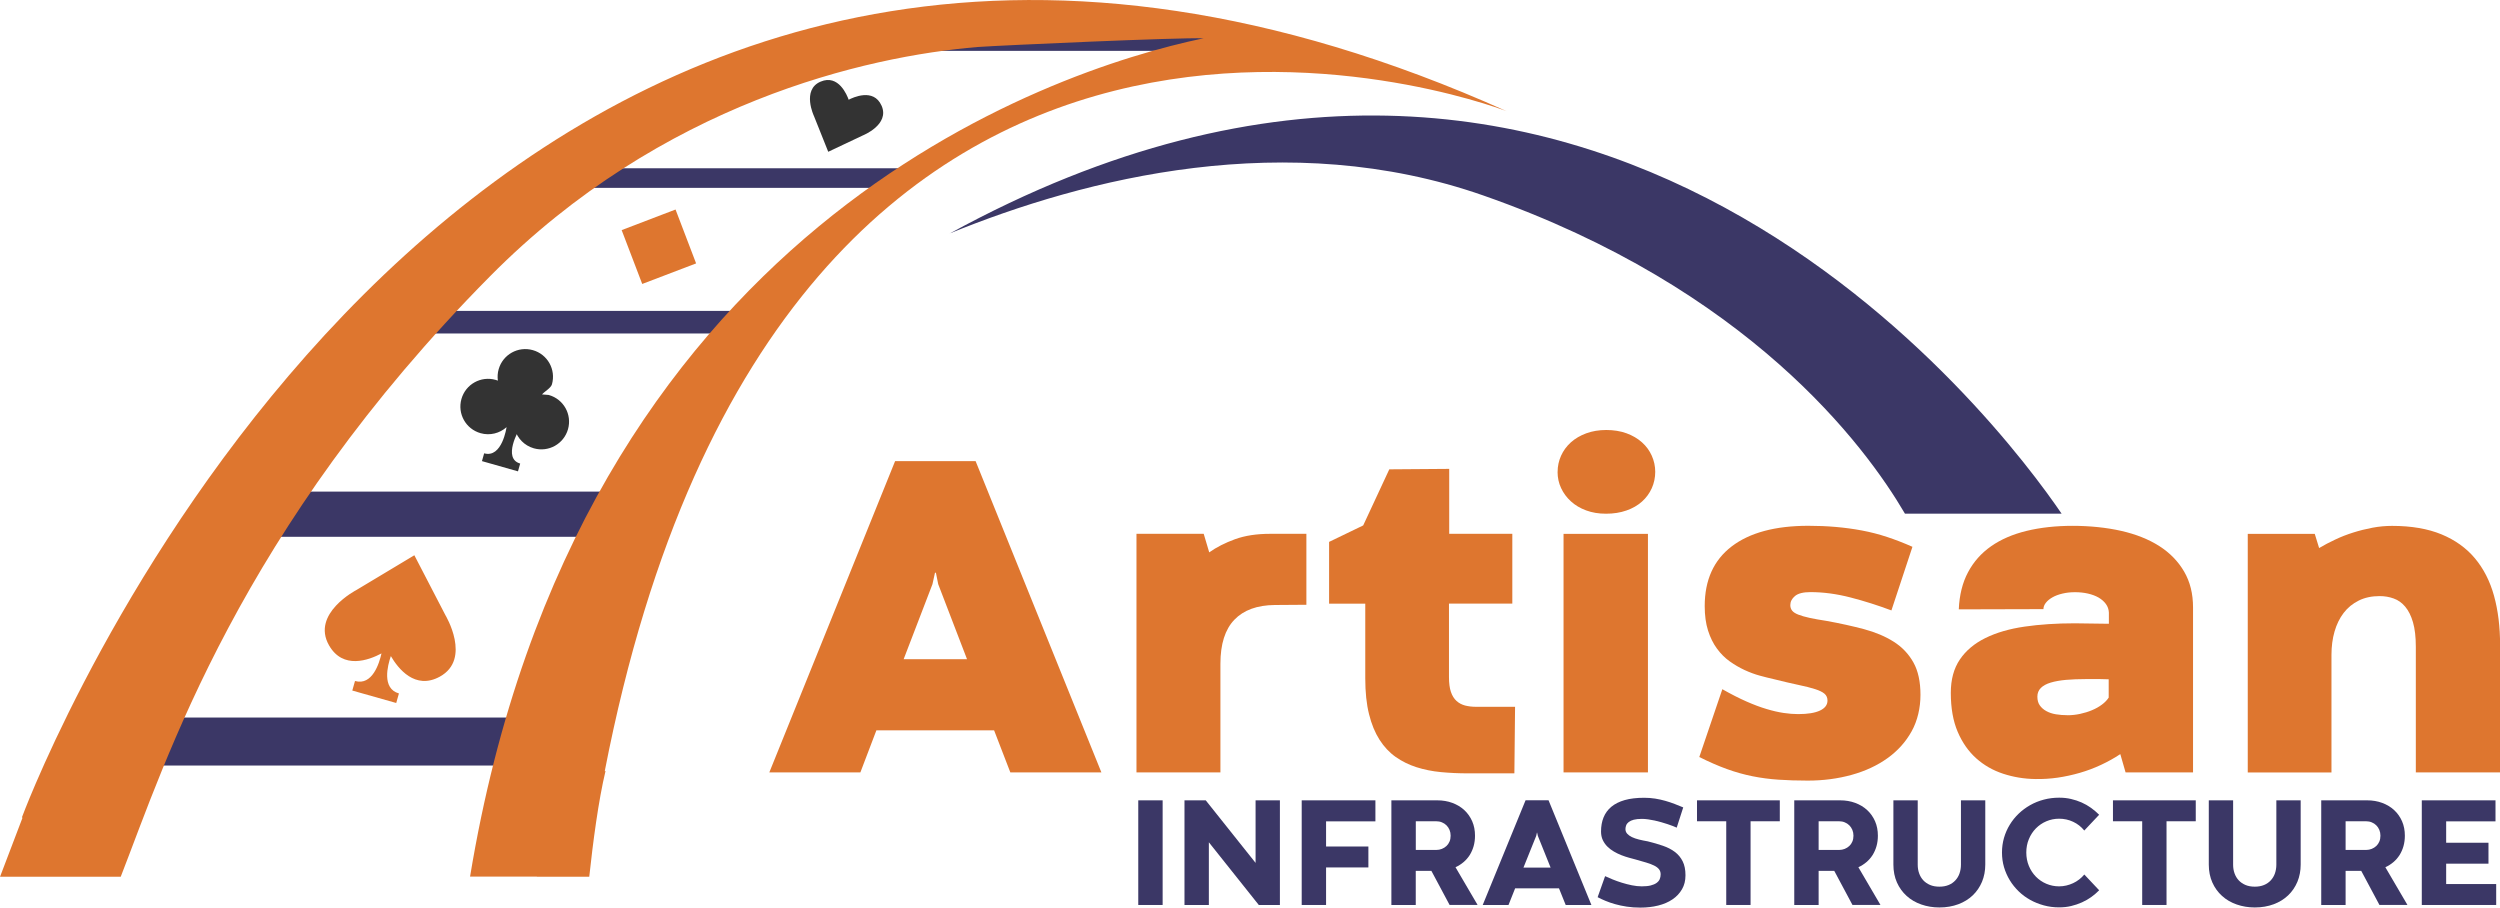
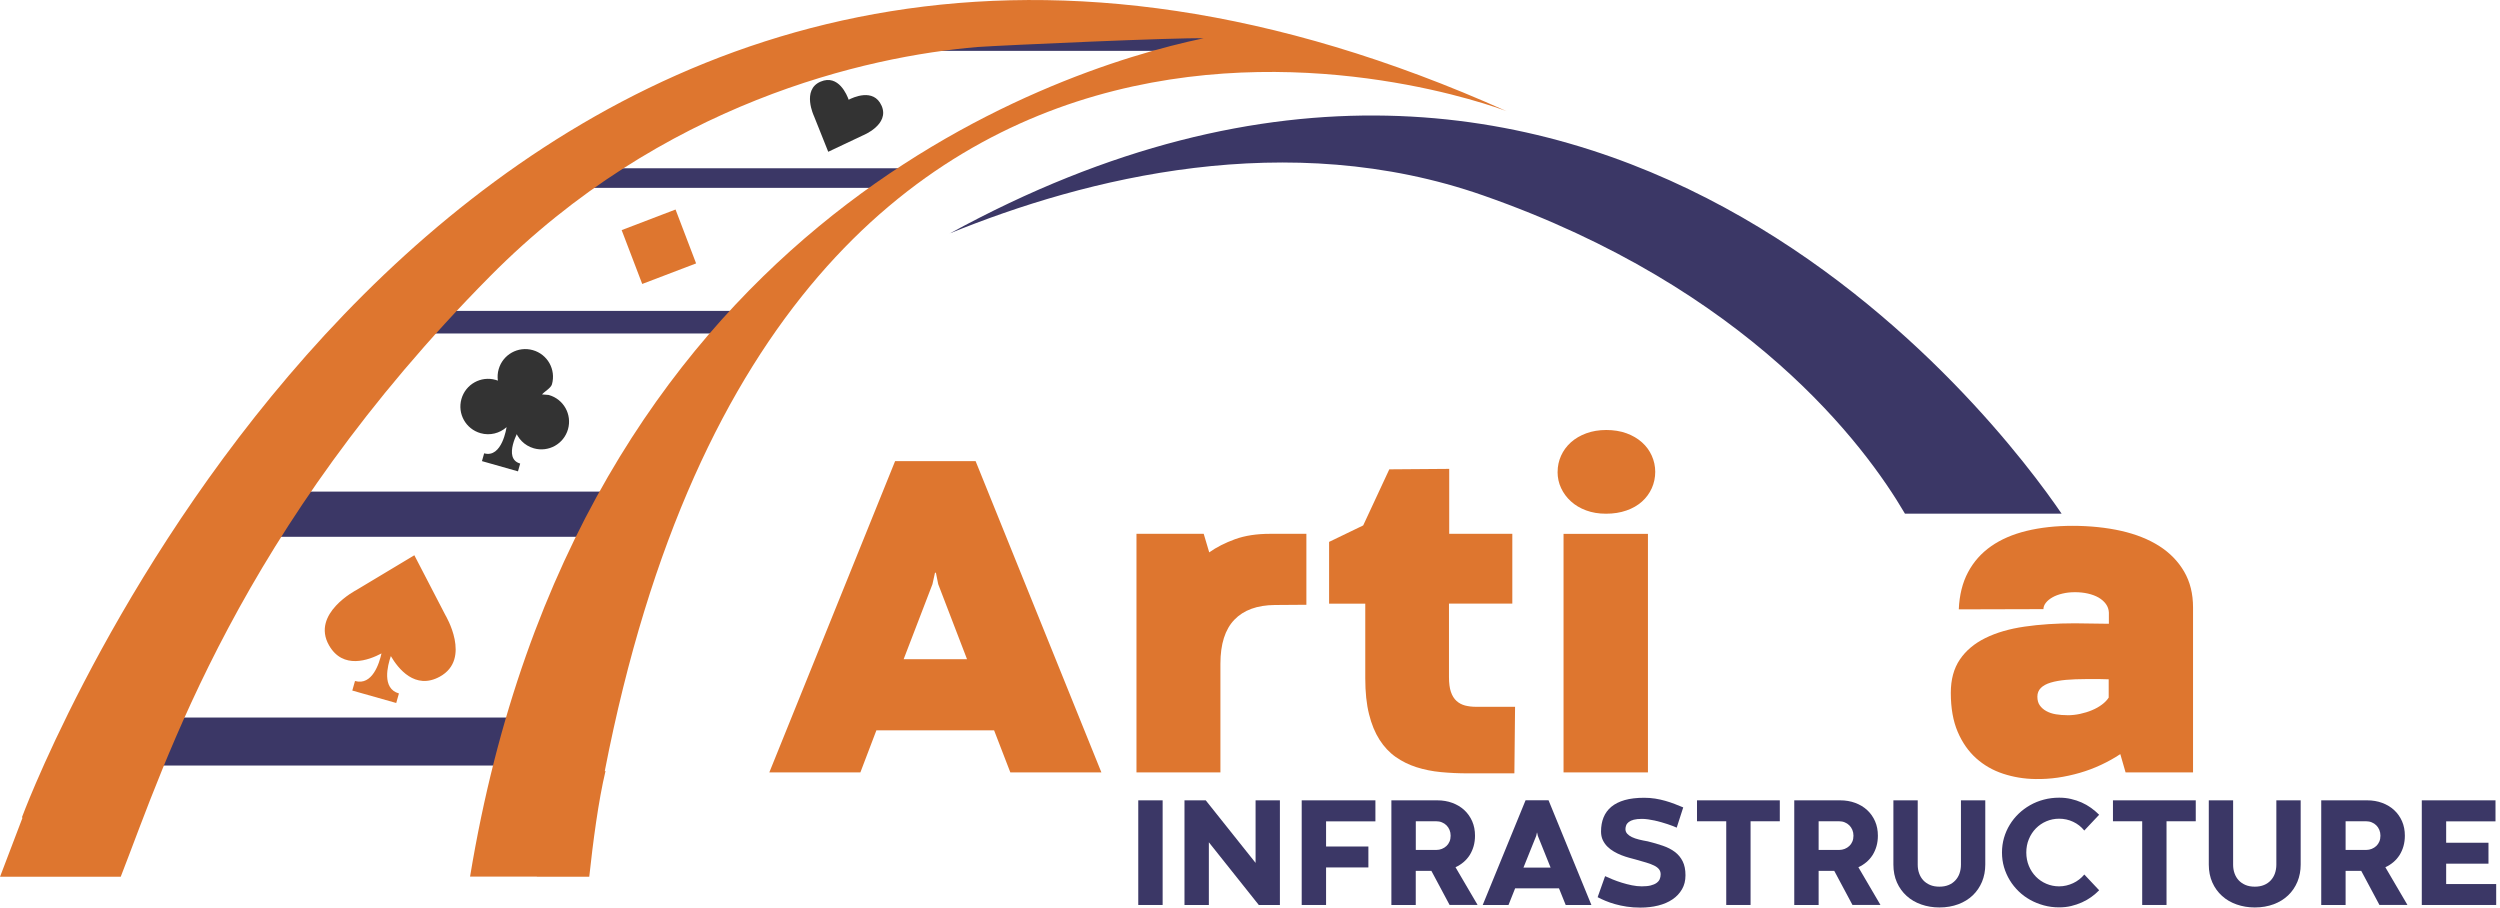
<svg xmlns="http://www.w3.org/2000/svg" id="Layer_1" data-name="Layer 1" viewBox="0 0 544.71 197.75">
  <defs>
    <style>
      .cls-1 {
        fill: #333;
      }

      .cls-2 {
        fill: #de762f;
      }

      .cls-3 {
        fill: #3b3766;
      }

      .cls-4 {
        fill: url(#linear-gradient);
      }
    </style>
    <linearGradient id="linear-gradient" x1="5.31" y1="1458.5" x2="5.31" y2="1458.5" gradientTransform="translate(0 1566.3) scale(1 -1)" gradientUnits="userSpaceOnUse">
      <stop offset="0" stop-color="#5f3795" />
      <stop offset="1" stop-color="#ee3468" />
    </linearGradient>
  </defs>
  <path class="cls-4" d="M5.31,107.8s0,0,0,0h0Z" />
  <g>
    <g>
      <g>
        <polygon class="cls-3" points="13.38 166.8 130.29 166.8 130.29 156.34 17.62 156.34 13.38 166.8" />
        <polygon class="cls-3" points="42.3 116.96 145.67 116.96 145.67 107.11 45.69 107.11 42.3 116.96" />
        <rect class="cls-3" x="77.99" y="67.74" width="86.14" height="4.92" />
        <polygon class="cls-3" points="114.5 40.94 197.64 40.94 200.64 36.66 114.5 36.66 114.5 40.94" />
        <polygon class="cls-3" points="184.56 7.17 184.56 11.09 266.39 11.09 271.48 5.93 184.56 7.17" />
      </g>
      <path class="cls-2" d="M7.81,170.65h0c-2.04,4.75-3.04,7.46-3.04,7.46l.14.05-4.9,12.87h13.16s0,0,0-.01h13.14c9.84-25.27,25.84-75.67,80.47-130.83C144.18,22.42,188.67,12.27,213.02,10.24c5.89-.4,43.21-2.07,49.22-1.9-33.83,7.08-136.52,41.4-159.82,182.66h14.55v.03s11.42,0,11.42,0c.8-7.44,1.99-16.58,3.55-23.07l-.18.09C170.96-33.55,323,22.23,328.28,24.23,122.99-67.83,25.65,129.21,7.81,170.65Z" />
    </g>
    <path class="cls-3" d="M206.89,50.88c29.7-12.13,73.67-23.21,116.3-8.29,57.78,20.22,83.18,54.48,91.87,69.33h34.13c-13.14-19.3-101.67-138.09-242.29-61.03Z" />
    <g>
      <path class="cls-2" d="M216.62,159.13h-25.67l-3.49,9.17h-19.84l27.41-67.83h17.54l27.41,67.83h-19.84l-3.54-9.17ZM196.89,143.63h13.81l-6.28-16.35-.5-2.49h-.2l-.55,2.49-6.28,16.35Z" />
      <path class="cls-2" d="M284.65,131.77l-6.88.05c-3.86.03-6.8,1.11-8.82,3.21-2.03,2.11-3.04,5.31-3.04,9.59v23.67h-18.29v-51.98h14.65l1.2,4.04c1.59-1.13,3.47-2.08,5.63-2.87,2.16-.78,4.7-1.17,7.62-1.17h7.92v15.45Z" />
      <path class="cls-2" d="M302.7,102.26l13.06-.1v14.15h13.75v15.2h-13.8v16.05c0,1.29.14,2.36.42,3.19.28.83.69,1.49,1.22,1.97.53.48,1.15.81,1.87,1,.71.18,1.5.28,2.37.28h8.52l-.15,14.5h-10.12c-2.03,0-3.99-.09-5.88-.27-1.89-.18-3.67-.54-5.33-1.07-1.66-.53-3.17-1.28-4.54-2.24-1.36-.96-2.53-2.21-3.51-3.74-.98-1.53-1.75-3.39-2.29-5.58-.55-2.19-.82-4.8-.82-7.82v-16.25h-7.88v-13.46l7.43-3.59,5.68-12.21Z" />
      <path class="cls-2" d="M339.38,102.81c0-1.23.25-2.4.75-3.51.5-1.11,1.21-2.08,2.14-2.92.93-.83,2.05-1.49,3.36-1.97,1.31-.48,2.77-.72,4.36-.72s3.1.24,4.41.72c1.31.48,2.43,1.14,3.36,1.97.93.83,1.64,1.8,2.14,2.92s.75,2.29.75,3.51-.25,2.45-.75,3.56c-.5,1.11-1.21,2.08-2.14,2.92-.93.83-2.06,1.48-3.39,1.94-1.33.47-2.81.7-4.44.7s-3.04-.24-4.34-.72c-1.3-.48-2.4-1.14-3.31-1.97s-1.63-1.79-2.14-2.89c-.52-1.1-.77-2.28-.77-3.54ZM340.67,116.32h18.39v51.98h-18.39v-51.98Z" />
-       <path class="cls-2" d="M375.26,150.16c1.93,1.1,3.69,1.99,5.28,2.69,1.59.7,3.06,1.25,4.39,1.64,1.33.4,2.56.68,3.69.85s2.19.25,3.19.25c2.06,0,3.64-.26,4.73-.77s1.64-1.24,1.64-2.17c0-.63-.22-1.13-.65-1.5-.43-.37-1.11-.7-2.04-1-.93-.3-2.14-.61-3.64-.92-1.5-.32-3.31-.74-5.43-1.27-.9-.2-1.89-.45-2.99-.75-1.1-.3-2.2-.71-3.31-1.22-1.11-.51-2.19-1.15-3.24-1.89-1.05-.75-1.98-1.68-2.79-2.79-.81-1.11-1.46-2.42-1.94-3.94-.48-1.51-.72-3.28-.72-5.31,0-5.68,1.96-10.02,5.88-13.01s9.49-4.49,16.7-4.49c2.06,0,4.05.08,5.98.25s3.82.42,5.68.77c1.86.35,3.7.82,5.51,1.42,1.81.6,3.65,1.31,5.51,2.14l-4.58,13.86c-2.92-1.1-5.89-2.04-8.9-2.82-3.01-.78-5.92-1.17-8.75-1.17-1.56,0-2.68.28-3.36.85-.68.57-1.02,1.23-1.02,1.99,0,.46.13.86.4,1.2.27.33.71.62,1.35.87.63.25,1.45.48,2.44.7,1,.22,2.24.44,3.74.67,2.92.53,5.63,1.13,8.12,1.79,2.49.67,4.65,1.58,6.48,2.74,1.83,1.16,3.26,2.67,4.29,4.51,1.03,1.84,1.54,4.2,1.54,7.05s-.64,5.64-1.92,7.95c-1.28,2.31-3.03,4.26-5.26,5.86-2.23,1.6-4.83,2.81-7.82,3.64s-6.18,1.25-9.57,1.25c-2.29,0-4.41-.07-6.35-.2-1.94-.13-3.84-.38-5.68-.75s-3.71-.89-5.58-1.57c-1.88-.68-3.88-1.55-6.01-2.62l5.03-14.8Z" />
      <path class="cls-2" d="M461.98,164.31c-1.3.86-2.69,1.64-4.19,2.34-1.5.7-3.04,1.28-4.63,1.74s-3.21.81-4.83,1.05c-1.63.23-3.24.33-4.83.3-2.46-.03-4.8-.42-7.03-1.15-2.23-.73-4.19-1.85-5.88-3.36-1.69-1.51-3.04-3.44-4.04-5.78-1-2.34-1.5-5.17-1.5-8.5,0-2.89.66-5.31,1.97-7.25,1.31-1.94,3.17-3.5,5.56-4.68,2.39-1.18,5.24-2.01,8.55-2.49,3.31-.48,6.95-.72,10.94-.72,1.26,0,2.48.02,3.66.05,1.18.03,2.43.05,3.76.05v-2.44c-.03-.7-.25-1.32-.65-1.87s-.93-1.01-1.59-1.4c-.67-.38-1.44-.67-2.32-.87-.88-.2-1.82-.3-2.82-.3s-1.87.1-2.72.3c-.85.2-1.58.47-2.19.82-.62.35-1.1.75-1.45,1.2-.35.45-.52.91-.52,1.37l-18.44.05c.13-3.12.8-5.82,2.02-8.1,1.21-2.28,2.89-4.16,5.03-5.66,2.14-1.49,4.72-2.61,7.73-3.34,3.01-.73,6.35-1.1,10.04-1.1s7.34.37,10.57,1.1c3.22.73,5.99,1.84,8.3,3.31,2.31,1.48,4.11,3.33,5.41,5.56,1.3,2.23,1.94,4.83,1.94,7.82v35.93h-14.7l-1.15-3.99ZM450.47,155.84c.93,0,1.85-.1,2.77-.3.91-.2,1.77-.46,2.57-.8.8-.33,1.51-.73,2.14-1.2.63-.46,1.13-.98,1.5-1.54v-3.99c-.57-.03-1.21-.05-1.94-.05h-2.94c-1.63,0-3.1.06-4.41.17-1.31.12-2.43.32-3.36.6-.93.28-1.64.67-2.14,1.17-.5.5-.75,1.13-.75,1.89s.17,1.4.52,1.89c.35.5.82.92,1.42,1.25.6.33,1.3.57,2.09.7.8.13,1.64.2,2.54.2Z" />
-       <path class="cls-2" d="M544.71,168.3h-18.34v-27.36c0-2.16-.21-3.95-.62-5.36s-.98-2.54-1.69-3.39c-.71-.85-1.55-1.45-2.52-1.79-.96-.35-1.98-.52-3.04-.52-1.73,0-3.25.32-4.56.97-1.31.65-2.41,1.54-3.29,2.69-.88,1.15-1.54,2.5-1.99,4.06-.45,1.56-.67,3.26-.67,5.08v25.62h-18.24v-51.98h14.6l.95,3.09c1.06-.63,2.23-1.25,3.49-1.84,1.26-.6,2.57-1.11,3.94-1.54,1.36-.43,2.76-.78,4.19-1.05,1.43-.27,2.86-.4,4.29-.4,4.19,0,7.77.62,10.74,1.84,2.97,1.23,5.41,2.97,7.3,5.23,1.89,2.26,3.28,4.98,4.16,8.17.88,3.19,1.32,6.76,1.32,10.72v27.76Z" />
    </g>
    <g>
      <path class="cls-3" d="M248.01,174.38h5.31v22.8h-5.31v-22.8Z" />
      <path class="cls-3" d="M278.86,197.18h-4.59l-10.88-13.66v13.66h-5.31v-22.8h4.63l10.86,13.63v-13.63h5.3v22.8Z" />
      <path class="cls-3" d="M283.62,174.38h16.06v4.58h-10.75v5.48h9.22v4.56h-9.22v8.18h-5.31v-22.8Z" />
      <path class="cls-3" d="M311.86,189.75h-3.39v7.43h-5.31v-22.8h9.99c1.2,0,2.3.19,3.3.56,1.01.38,1.88.9,2.61,1.58.73.68,1.3,1.49,1.71,2.43.41.94.61,1.99.61,3.14,0,.8-.1,1.56-.3,2.27-.2.71-.49,1.36-.85,1.94-.37.58-.82,1.1-1.34,1.54-.53.45-1.11.82-1.76,1.12l4.81,8.21h-6.1l-3.97-7.43ZM312.94,185.19c.44,0,.84-.08,1.22-.23.38-.15.71-.36,1-.63s.51-.59.67-.97c.16-.38.24-.8.24-1.27s-.08-.88-.24-1.27c-.16-.39-.39-.72-.67-1s-.62-.5-1-.65c-.38-.16-.79-.23-1.22-.23h-4.46v6.25h4.46Z" />
      <path class="cls-3" d="M339.67,193.56h-9.55l-1.44,3.62h-5.62l9.34-22.82h5l9.34,22.82h-5.6l-1.46-3.62ZM331.95,189.03h5.9l-2.77-6.89-.17-.74h-.03l-.17.74-2.77,6.89Z" />
      <path class="cls-3" d="M349.7,190.89c.47.22,1.02.46,1.66.72.64.26,1.31.5,2.02.72.71.22,1.44.41,2.18.56.74.15,1.46.23,2.15.23.77,0,1.42-.06,1.94-.19s.94-.31,1.27-.54c.32-.23.56-.5.7-.82.14-.32.21-.67.21-1.07,0-.44-.12-.8-.36-1.11-.24-.3-.59-.57-1.06-.8s-1.03-.45-1.71-.65c-.68-.2-1.45-.42-2.32-.67-.42-.11-.91-.24-1.45-.39-.54-.15-1.09-.33-1.65-.55-.56-.22-1.1-.48-1.63-.79-.53-.31-1.01-.67-1.42-1.08-.42-.41-.75-.89-1.01-1.43-.25-.54-.38-1.16-.38-1.85,0-1.14.18-2.17.55-3.08.37-.91.94-1.69,1.7-2.32s1.74-1.12,2.92-1.46c1.18-.33,2.58-.5,4.22-.5.83,0,1.63.06,2.4.18.77.12,1.51.29,2.22.49s1.39.43,2.04.68c.65.25,1.27.5,1.86.75l-1.42,4.41c-.21-.1-.49-.22-.83-.35-.34-.13-.72-.27-1.15-.41s-.88-.28-1.36-.42-.97-.26-1.46-.37c-.49-.11-.97-.19-1.45-.26-.47-.07-.92-.1-1.33-.1-.72,0-1.31.06-1.77.18-.46.12-.83.29-1.1.5-.27.21-.46.45-.56.72s-.16.54-.16.82c0,.39.13.73.38,1.01.25.28.6.53,1.03.74s.95.38,1.54.53c.59.15,1.24.28,1.93.4,1.18.29,2.28.61,3.29.96,1.01.35,1.87.79,2.6,1.34.73.55,1.29,1.23,1.7,2.05s.61,1.83.61,3.03-.25,2.17-.75,3.04-1.19,1.62-2.07,2.21c-.88.6-1.92,1.05-3.12,1.35-1.2.3-2.5.45-3.9.45-1.05,0-2.03-.07-2.95-.21-.92-.14-1.76-.32-2.54-.54-.78-.22-1.48-.46-2.12-.73-.64-.27-1.2-.53-1.69-.79l1.63-4.59Z" />
      <path class="cls-3" d="M376.12,178.94h-6.37v-4.56h18.04v4.56h-6.37v18.24h-5.3v-18.24Z" />
      <path class="cls-3" d="M399.64,189.75h-3.39v7.43h-5.31v-22.8h9.99c1.2,0,2.3.19,3.3.56,1.01.38,1.88.9,2.61,1.58.73.68,1.3,1.49,1.71,2.43.41.94.61,1.99.61,3.14,0,.8-.1,1.56-.3,2.27-.2.71-.49,1.36-.85,1.94-.37.58-.82,1.1-1.34,1.54-.53.45-1.11.82-1.76,1.12l4.81,8.21h-6.1l-3.97-7.43ZM400.71,185.19c.44,0,.84-.08,1.22-.23.38-.15.71-.36,1-.63s.51-.59.67-.97c.16-.38.24-.8.24-1.27s-.08-.88-.24-1.27c-.16-.39-.39-.72-.67-1s-.62-.5-1-.65c-.38-.16-.79-.23-1.22-.23h-4.46v6.25h4.46Z" />
      <path class="cls-3" d="M427.25,174.38h5.31v14c0,1.35-.24,2.6-.71,3.74-.48,1.14-1.15,2.13-2.02,2.96s-1.92,1.48-3.15,1.94c-1.23.46-2.6.7-4.12.7-1.41,0-2.72-.22-3.95-.65s-2.29-1.05-3.18-1.86c-.9-.81-1.61-1.79-2.12-2.94-.51-1.15-.77-2.45-.77-3.89v-14h5.3v14.01c0,.68.1,1.32.31,1.9.21.59.51,1.09.91,1.52.4.43.89.76,1.47,1.01s1.27.37,2.04.37,1.41-.12,2-.36,1.07-.58,1.47-1.01.71-.94.91-1.52.31-1.21.31-1.89v-14.03Z" />
      <path class="cls-3" d="M457.37,193.98c-.5.51-1.07,1-1.69,1.45-.63.45-1.31.85-2.05,1.18-.74.33-1.52.6-2.36.8-.83.2-1.71.29-2.62.29-1.15,0-2.26-.14-3.32-.43s-2.05-.68-2.98-1.2c-.92-.51-1.76-1.13-2.51-1.86-.75-.73-1.4-1.53-1.94-2.42-.54-.89-.96-1.84-1.26-2.86-.3-1.02-.44-2.08-.44-3.19s.15-2.17.44-3.19c.3-1.02.71-1.97,1.26-2.86.54-.89,1.19-1.69,1.94-2.41.75-.72,1.59-1.34,2.51-1.86s1.91-.92,2.98-1.2c1.06-.28,2.17-.42,3.32-.42.91,0,1.77.09,2.58.28.82.19,1.59.44,2.31.76s1.41.71,2.05,1.17c.64.46,1.23.96,1.78,1.51l-3.24,3.44c-.66-.83-1.47-1.46-2.43-1.91-.96-.45-1.98-.67-3.05-.67-.98,0-1.91.19-2.78.56-.87.37-1.63.89-2.28,1.55-.65.66-1.16,1.44-1.53,2.34-.38.9-.56,1.88-.56,2.92s.19,2.03.56,2.92c.37.9.89,1.68,1.53,2.34.65.66,1.41,1.18,2.28,1.55.87.37,1.8.56,2.78.56.53,0,1.04-.06,1.56-.18.51-.12,1.01-.29,1.48-.51.47-.22.92-.49,1.33-.81.41-.32.79-.68,1.12-1.08l3.22,3.42Z" />
      <path class="cls-3" d="M466.75,178.94h-6.37v-4.56h18.04v4.56h-6.37v18.24h-5.3v-18.24Z" />
      <path class="cls-3" d="M495.97,174.38h5.31v14c0,1.35-.24,2.6-.71,3.74-.48,1.14-1.15,2.13-2.02,2.96s-1.92,1.48-3.15,1.94c-1.23.46-2.6.7-4.12.7-1.41,0-2.72-.22-3.95-.65s-2.29-1.05-3.18-1.86c-.9-.81-1.61-1.79-2.12-2.94-.51-1.15-.77-2.45-.77-3.89v-14h5.3v14.01c0,.68.1,1.32.31,1.9.21.59.51,1.09.91,1.52.4.43.89.76,1.47,1.01s1.27.37,2.04.37,1.41-.12,2-.36,1.07-.58,1.47-1.01.71-.94.91-1.52.31-1.21.31-1.89v-14.03Z" />
      <path class="cls-3" d="M514.46,189.75h-3.39v7.43h-5.31v-22.8h9.99c1.2,0,2.3.19,3.3.56,1.01.38,1.88.9,2.61,1.58.73.68,1.3,1.49,1.71,2.43.41.94.61,1.99.61,3.14,0,.8-.1,1.56-.3,2.27-.2.71-.49,1.36-.85,1.94-.37.58-.82,1.1-1.34,1.54-.53.45-1.11.82-1.76,1.12l4.81,8.21h-6.1l-3.97-7.43ZM515.53,185.19c.44,0,.84-.08,1.22-.23.38-.15.71-.36,1-.63s.51-.59.67-.97c.16-.38.24-.8.24-1.27s-.08-.88-.24-1.27c-.16-.39-.39-.72-.67-1s-.62-.5-1-.65c-.38-.16-.79-.23-1.22-.23h-4.46v6.25h4.46Z" />
      <path class="cls-3" d="M527.67,174.38h16.06v4.58h-10.75v4.66h9.22v4.56h-9.22v4.44h10.9v4.56h-16.21v-22.8Z" />
    </g>
    <path class="cls-2" d="M97.04,134.02l-6.76-13.04-12.6,7.56s-9.93,5.12-6,12.05c3.04,5.36,8.69,3.24,11.44,1.78-.47,2.13-1.99,7.08-5.77,6.01l-.59,2.08,9.57,2.71.59-2.08c-3.78-1.07-2.47-6.08-1.76-8.14,1.57,2.69,5.27,7.45,10.67,4.48,6.99-3.84,1.21-13.41,1.21-13.41Z" />
    <path class="cls-1" d="M119.6,86.06c-.17-.05-1.33-.08-1.5-.12.52-.63,1.92-1.37,2.16-2.2.91-3.21-.95-6.54-4.16-7.45s-6.54.95-7.45,4.16c-.24.83-.28,1.67-.17,2.48-.16-.06-.32-.12-.49-.16-3.21-.91-6.54.95-7.45,4.16s.95,6.54,4.16,7.45c2.06.59,4.18.02,5.67-1.31h0s-.95,6.81-4.88,5.7l-.48,1.7,7.85,2.23.48-1.7c-3.92-1.11-.23-7.41-.23-7.41h-.93c.57,1.91,2.07,3.5,4.13,4.09,3.21.91,6.54-.95,7.45-4.16.91-3.21-.95-6.54-4.16-7.45Z" />
    <path class="cls-1" d="M192.07,23.01c-1.73-3.9-6.28-1.74-7.16-1.28-.33-.94-2.19-5.62-6.12-3.94-4.17,1.78-1.43,7.52-1.43,7.52l3.1,7.76,7.55-3.57s5.9-2.34,4.07-6.48Z" />
  </g>
  <polygon class="cls-2" points="151.67 57.39 139.93 61.87 135.45 50.14 144.1 46.83 144.13 46.82 147.19 45.65 151.67 57.39" />
</svg>